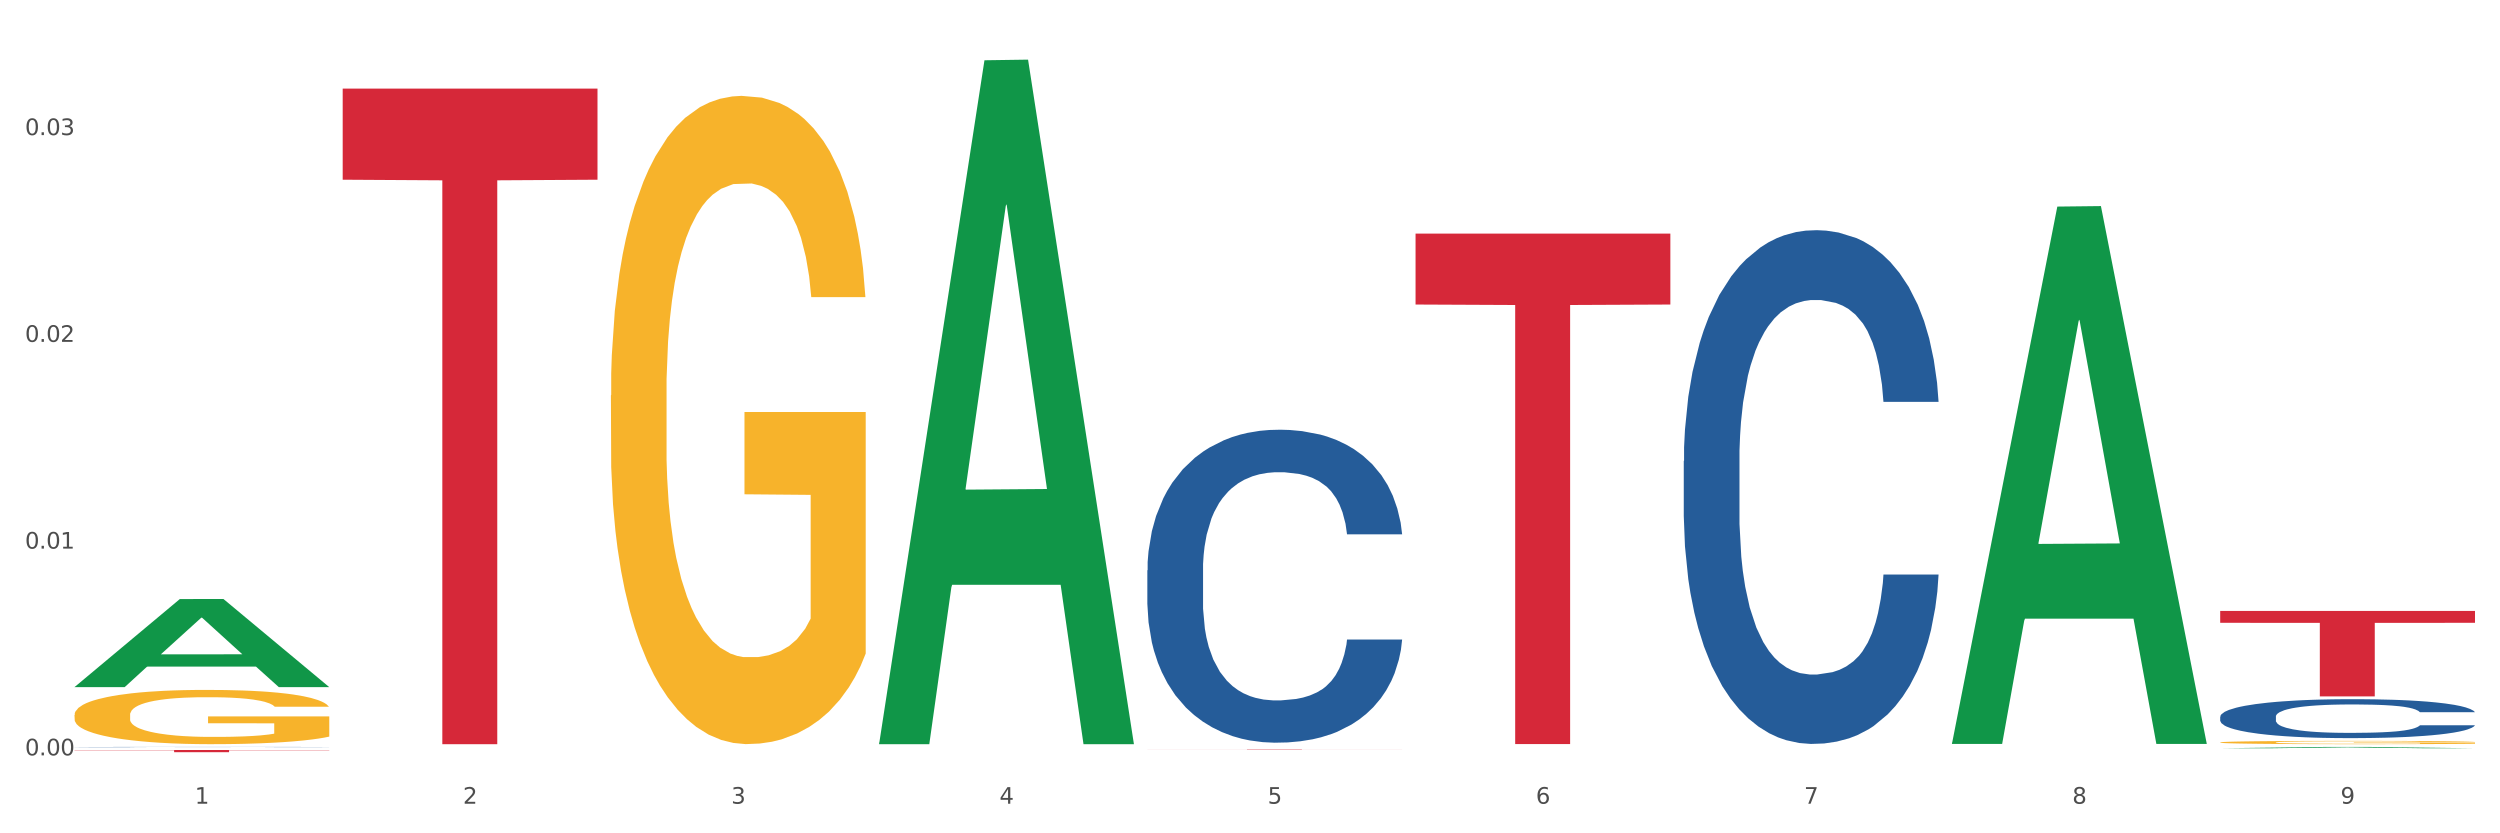
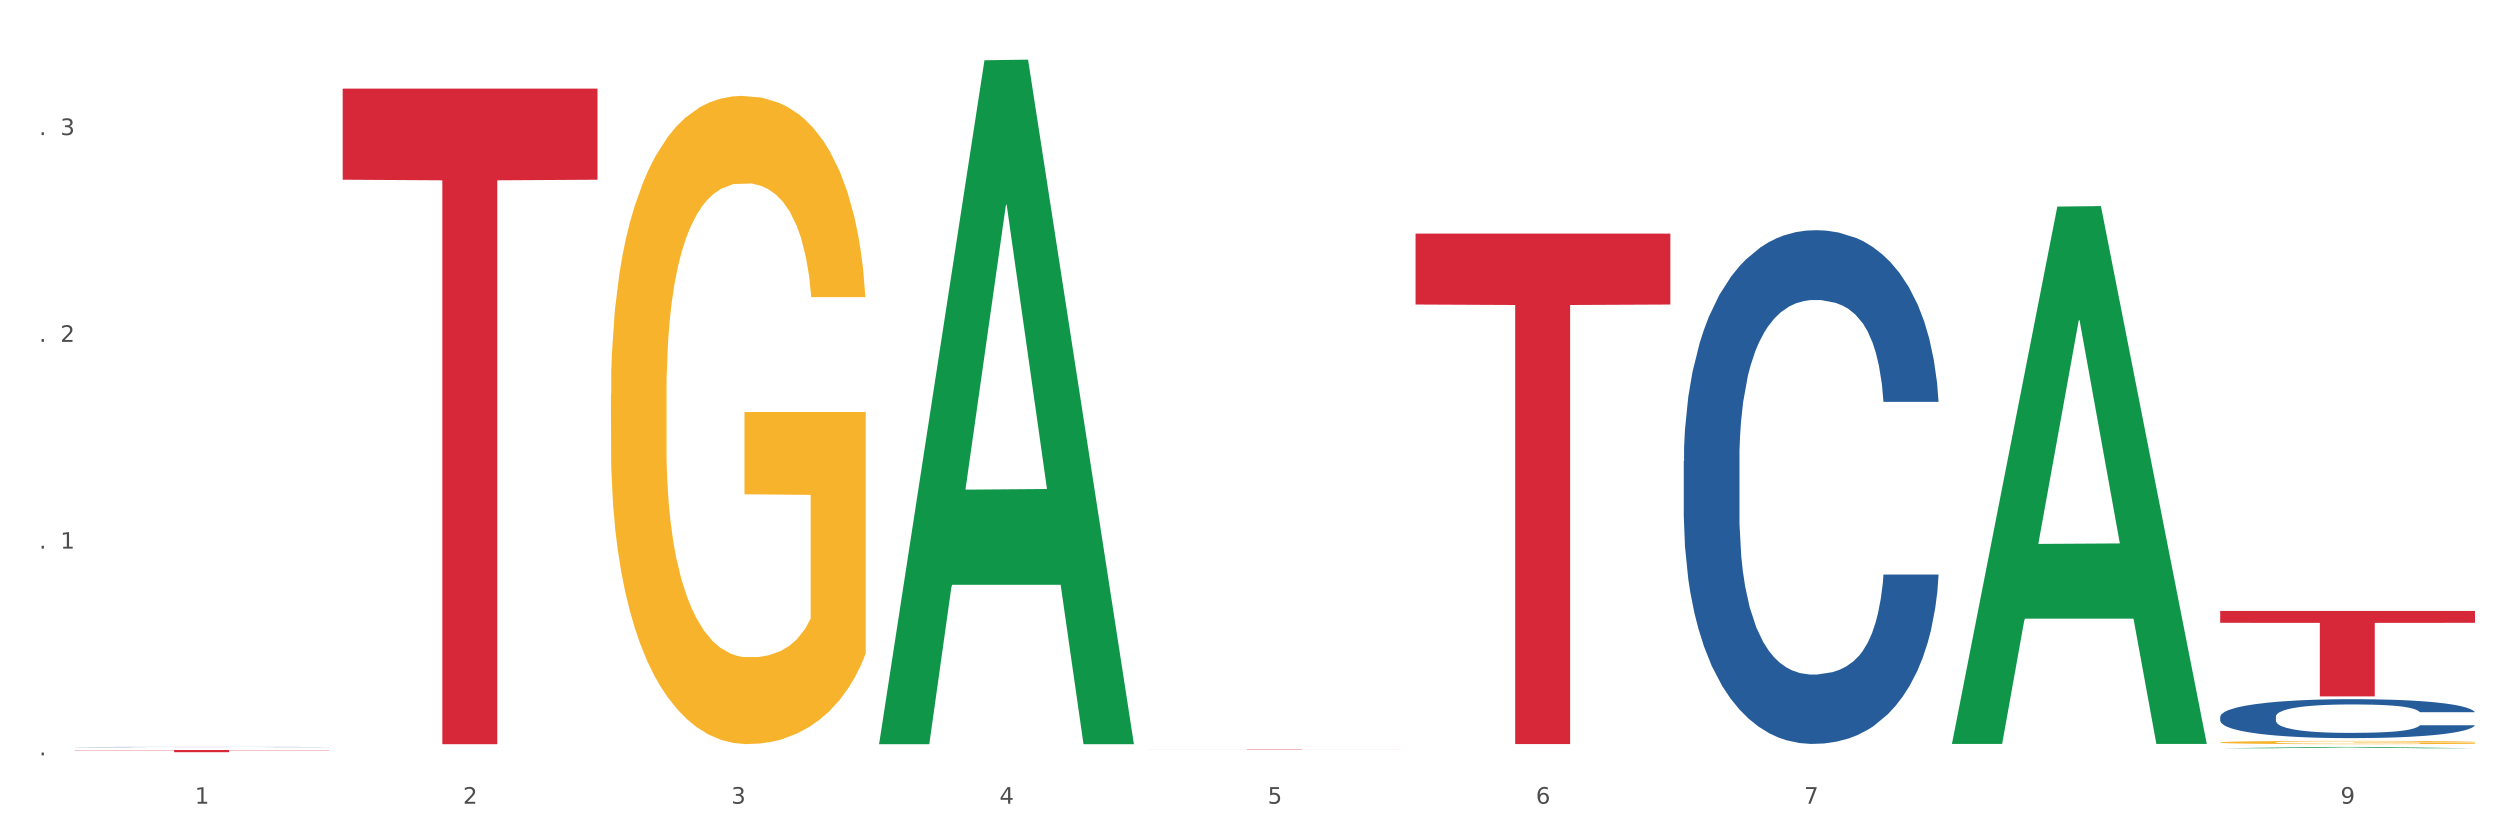
<svg xmlns="http://www.w3.org/2000/svg" xmlns:xlink="http://www.w3.org/1999/xlink" width="1080pt" height="360pt" viewBox="0 0 1080 360" version="1.1">
  <rect x="0" y="0" width="1080" height="360" fill="#333333" stroke="none" />
  <defs>
    <style type="text/css">*{stroke-linejoin: round; stroke-linecap: butt}</style>
  </defs>
  <g id="figure_1">
    <g id="patch_1">
      <path d="M 0 360  L 1080 360  L 1080 0  L 0 0  z " style="fill: #ffffff; stroke: #ffffff; stroke-linejoin: miter" />
    </g>
    <g id="axes_1">
      <g id="matplotlib.axis_1">
        <g id="xtick_1">
          <g id="text_1">
            <g style="fill: #4d4d4d" transform="translate(84.159 347.204) scale(0.096 -0.096)">
              <defs>
-                 <path id="DejaVuSans-31" d="M 794 531  L 1825 531  L 1825 4091  L 703 3866  L 703 4441  L 1819 4666  L 2450 4666  L 2450 531  L 3481 531  L 3481 0  L 794 0  L 794 531  z " transform="scale(0.016)" />
+                 <path id="DejaVuSans-31" d="M 794 531  L 1825 531  L 1825 4091  L 703 3866  L 703 4441  L 2450 4666  L 2450 531  L 3481 531  L 3481 0  L 794 0  L 794 531  z " transform="scale(0.016)" />
              </defs>
              <use xlink:href="#DejaVuSans-31" />
            </g>
          </g>
        </g>
        <g id="xtick_2">
          <g id="text_2">
            <g style="fill: #4d4d4d" transform="translate(200.027 347.204) scale(0.096 -0.096)">
              <defs>
                <path id="DejaVuSans-32" d="M 1228 531  L 3431 531  L 3431 0  L 469 0  L 469 531  Q 828 903 1448 1529  Q 2069 2156 2228 2338  Q 2531 2678 2651 2914  Q 2772 3150 2772 3378  Q 2772 3750 2511 3984  Q 2250 4219 1831 4219  Q 1534 4219 1204 4116  Q 875 4013 500 3803  L 500 4441  Q 881 4594 1212 4672  Q 1544 4750 1819 4750  Q 2544 4750 2975 4387  Q 3406 4025 3406 3419  Q 3406 3131 3298 2873  Q 3191 2616 2906 2266  Q 2828 2175 2409 1742  Q 1991 1309 1228 531  z " transform="scale(0.016)" />
              </defs>
              <use xlink:href="#DejaVuSans-32" />
            </g>
          </g>
        </g>
        <g id="xtick_3">
          <g id="text_3">
            <g style="fill: #4d4d4d" transform="translate(315.896 347.204) scale(0.096 -0.096)">
              <defs>
                <path id="DejaVuSans-33" d="M 2597 2516  Q 3050 2419 3304 2112  Q 3559 1806 3559 1356  Q 3559 666 3084 287  Q 2609 -91 1734 -91  Q 1441 -91 1130 -33  Q 819 25 488 141  L 488 750  Q 750 597 1062 519  Q 1375 441 1716 441  Q 2309 441 2620 675  Q 2931 909 2931 1356  Q 2931 1769 2642 2001  Q 2353 2234 1838 2234  L 1294 2234  L 1294 2753  L 1863 2753  Q 2328 2753 2575 2939  Q 2822 3125 2822 3475  Q 2822 3834 2567 4026  Q 2313 4219 1838 4219  Q 1578 4219 1281 4162  Q 984 4106 628 3988  L 628 4550  Q 988 4650 1302 4700  Q 1616 4750 1894 4750  Q 2613 4750 3031 4423  Q 3450 4097 3450 3541  Q 3450 3153 3228 2886  Q 3006 2619 2597 2516  z " transform="scale(0.016)" />
              </defs>
              <use xlink:href="#DejaVuSans-33" />
            </g>
          </g>
        </g>
        <g id="xtick_4">
          <g id="text_4">
            <g style="fill: #4d4d4d" transform="translate(431.765 347.204) scale(0.096 -0.096)">
              <defs>
                <path id="DejaVuSans-34" d="M 2419 4116  L 825 1625  L 2419 1625  L 2419 4116  z M 2253 4666  L 3047 4666  L 3047 1625  L 3713 1625  L 3713 1100  L 3047 1100  L 3047 0  L 2419 0  L 2419 1100  L 313 1100  L 313 1709  L 2253 4666  z " transform="scale(0.016)" />
              </defs>
              <use xlink:href="#DejaVuSans-34" />
            </g>
          </g>
        </g>
        <g id="xtick_5">
          <g id="text_5">
            <g style="fill: #4d4d4d" transform="translate(547.634 347.204) scale(0.096 -0.096)">
              <defs>
                <path id="DejaVuSans-35" d="M 691 4666  L 3169 4666  L 3169 4134  L 1269 4134  L 1269 2991  Q 1406 3038 1543 3061  Q 1681 3084 1819 3084  Q 2600 3084 3056 2656  Q 3513 2228 3513 1497  Q 3513 744 3044 326  Q 2575 -91 1722 -91  Q 1428 -91 1123 -41  Q 819 9 494 109  L 494 744  Q 775 591 1075 516  Q 1375 441 1709 441  Q 2250 441 2565 725  Q 2881 1009 2881 1497  Q 2881 1984 2565 2268  Q 2250 2553 1709 2553  Q 1456 2553 1204 2497  Q 953 2441 691 2322  L 691 4666  z " transform="scale(0.016)" />
              </defs>
              <use xlink:href="#DejaVuSans-35" />
            </g>
          </g>
        </g>
        <g id="xtick_6">
          <g id="text_6">
            <g style="fill: #4d4d4d" transform="translate(663.502 347.204) scale(0.096 -0.096)">
              <defs>
                <path id="DejaVuSans-36" d="M 2113 2584  Q 1688 2584 1439 2293  Q 1191 2003 1191 1497  Q 1191 994 1439 701  Q 1688 409 2113 409  Q 2538 409 2786 701  Q 3034 994 3034 1497  Q 3034 2003 2786 2293  Q 2538 2584 2113 2584  z M 3366 4563  L 3366 3988  Q 3128 4100 2886 4159  Q 2644 4219 2406 4219  Q 1781 4219 1451 3797  Q 1122 3375 1075 2522  Q 1259 2794 1537 2939  Q 1816 3084 2150 3084  Q 2853 3084 3261 2657  Q 3669 2231 3669 1497  Q 3669 778 3244 343  Q 2819 -91 2113 -91  Q 1303 -91 875 529  Q 447 1150 447 2328  Q 447 3434 972 4092  Q 1497 4750 2381 4750  Q 2619 4750 2861 4703  Q 3103 4656 3366 4563  z " transform="scale(0.016)" />
              </defs>
              <use xlink:href="#DejaVuSans-36" />
            </g>
          </g>
        </g>
        <g id="xtick_7">
          <g id="text_7">
            <g style="fill: #4d4d4d" transform="translate(779.371 347.204) scale(0.096 -0.096)">
              <defs>
                <path id="DejaVuSans-37" d="M 525 4666  L 3525 4666  L 3525 4397  L 1831 0  L 1172 0  L 2766 4134  L 525 4134  L 525 4666  z " transform="scale(0.016)" />
              </defs>
              <use xlink:href="#DejaVuSans-37" />
            </g>
          </g>
        </g>
        <g id="xtick_8">
          <g id="text_8">
            <g style="fill: #4d4d4d" transform="translate(895.24 347.204) scale(0.096 -0.096)">
              <defs>
-                 <path id="DejaVuSans-38" d="M 2034 2216  Q 1584 2216 1326 1975  Q 1069 1734 1069 1313  Q 1069 891 1326 650  Q 1584 409 2034 409  Q 2484 409 2743 651  Q 3003 894 3003 1313  Q 3003 1734 2745 1975  Q 2488 2216 2034 2216  z M 1403 2484  Q 997 2584 770 2862  Q 544 3141 544 3541  Q 544 4100 942 4425  Q 1341 4750 2034 4750  Q 2731 4750 3128 4425  Q 3525 4100 3525 3541  Q 3525 3141 3298 2862  Q 3072 2584 2669 2484  Q 3125 2378 3379 2068  Q 3634 1759 3634 1313  Q 3634 634 3220 271  Q 2806 -91 2034 -91  Q 1263 -91 848 271  Q 434 634 434 1313  Q 434 1759 690 2068  Q 947 2378 1403 2484  z M 1172 3481  Q 1172 3119 1398 2916  Q 1625 2713 2034 2713  Q 2441 2713 2670 2916  Q 2900 3119 2900 3481  Q 2900 3844 2670 4047  Q 2441 4250 2034 4250  Q 1625 4250 1398 4047  Q 1172 3844 1172 3481  z " transform="scale(0.016)" />
-               </defs>
+                 </defs>
              <use xlink:href="#DejaVuSans-38" />
            </g>
          </g>
        </g>
        <g id="xtick_9">
          <g id="text_9">
            <g style="fill: #4d4d4d" transform="translate(1011.108 347.204) scale(0.096 -0.096)">
              <defs>
                <path id="DejaVuSans-39" d="M 703 97  L 703 672  Q 941 559 1184 500  Q 1428 441 1663 441  Q 2288 441 2617 861  Q 2947 1281 2994 2138  Q 2813 1869 2534 1725  Q 2256 1581 1919 1581  Q 1219 1581 811 2004  Q 403 2428 403 3163  Q 403 3881 828 4315  Q 1253 4750 1959 4750  Q 2769 4750 3195 4129  Q 3622 3509 3622 2328  Q 3622 1225 3098 567  Q 2575 -91 1691 -91  Q 1453 -91 1209 -44  Q 966 3 703 97  z M 1959 2075  Q 2384 2075 2632 2365  Q 2881 2656 2881 3163  Q 2881 3666 2632 3958  Q 2384 4250 1959 4250  Q 1534 4250 1286 3958  Q 1038 3666 1038 3163  Q 1038 2656 1286 2365  Q 1534 2075 1959 2075  z " transform="scale(0.016)" />
              </defs>
              <use xlink:href="#DejaVuSans-39" />
            </g>
          </g>
        </g>
        <g id="xtick_10" />
        <g id="xtick_11" />
        <g id="xtick_12" />
        <g id="xtick_13" />
        <g id="xtick_14" />
        <g id="xtick_15" />
        <g id="xtick_16" />
        <g id="xtick_17" />
      </g>
      <g id="matplotlib.axis_2">
        <g id="ytick_1">
          <g id="text_10">
            <g style="fill: #4d4d4d" transform="translate(10.8 326.322) scale(0.096 -0.096)">
              <defs>
-                 <path id="DejaVuSans-30" d="M 2034 4250  Q 1547 4250 1301 3770  Q 1056 3291 1056 2328  Q 1056 1369 1301 889  Q 1547 409 2034 409  Q 2525 409 2770 889  Q 3016 1369 3016 2328  Q 3016 3291 2770 3770  Q 2525 4250 2034 4250  z M 2034 4750  Q 2819 4750 3233 4129  Q 3647 3509 3647 2328  Q 3647 1150 3233 529  Q 2819 -91 2034 -91  Q 1250 -91 836 529  Q 422 1150 422 2328  Q 422 3509 836 4129  Q 1250 4750 2034 4750  z " transform="scale(0.016)" />
                <path id="DejaVuSans-2e" d="M 684 794  L 1344 794  L 1344 0  L 684 0  L 684 794  z " transform="scale(0.016)" />
              </defs>
              <use xlink:href="#DejaVuSans-30" />
              <use xlink:href="#DejaVuSans-2e" transform="translate(63.623 0)" />
              <use xlink:href="#DejaVuSans-30" transform="translate(95.41 0)" />
              <use xlink:href="#DejaVuSans-30" transform="translate(159.033 0)" />
            </g>
          </g>
        </g>
        <g id="ytick_2">
          <g id="text_11">
            <g style="fill: #4d4d4d" transform="translate(10.8 237.003) scale(0.096 -0.096)">
              <use xlink:href="#DejaVuSans-30" />
              <use xlink:href="#DejaVuSans-2e" transform="translate(63.623 0)" />
              <use xlink:href="#DejaVuSans-30" transform="translate(95.41 0)" />
              <use xlink:href="#DejaVuSans-31" transform="translate(159.033 0)" />
            </g>
          </g>
        </g>
        <g id="ytick_3">
          <g id="text_12">
            <g style="fill: #4d4d4d" transform="translate(10.8 147.683) scale(0.096 -0.096)">
              <use xlink:href="#DejaVuSans-30" />
              <use xlink:href="#DejaVuSans-2e" transform="translate(63.623 0)" />
              <use xlink:href="#DejaVuSans-30" transform="translate(95.41 0)" />
              <use xlink:href="#DejaVuSans-32" transform="translate(159.033 0)" />
            </g>
          </g>
        </g>
        <g id="ytick_4">
          <g id="text_13">
            <g style="fill: #4d4d4d" transform="translate(10.8 58.364) scale(0.096 -0.096)">
              <use xlink:href="#DejaVuSans-30" />
              <use xlink:href="#DejaVuSans-2e" transform="translate(63.623 0)" />
              <use xlink:href="#DejaVuSans-30" transform="translate(95.41 0)" />
              <use xlink:href="#DejaVuSans-33" transform="translate(159.033 0)" />
            </g>
          </g>
        </g>
        <g id="ytick_5" />
        <g id="ytick_6" />
        <g id="ytick_7" />
      </g>
      <g id="PolyCollection_1">
-         <path d="M 32.175 296.777  L 32.288 296.742  L 77.68 258.793  L 96.518 258.758  L 142.25 296.849  L 120.462 296.849  L 110.589 287.979  L 63.722 287.979  L 63.382 288.122  L 53.85 296.849  L 32.175 296.849  L 32.175 296.777  L 69.623 282.685  L 104.689 282.65  L 87.326 266.877  L 87.099 266.805  L 86.872 266.912  L 69.51 282.65  L 69.623 282.685  L 32.175 296.777  z " clip-path="url(#p0e1a9e1b82)" style="fill: #109648" />
-         <path d="M 495.65 246.387  L 495.78 246.264  L 495.78 242.806  L 496.17 238.113  L 497.602 229.469  L 499.423 222.924  L 502.546 215.268  L 504.237 212.058  L 506.449 208.476  L 511.003 202.672  L 516.208 197.733  L 519.851 195.016  L 522.583 193.287  L 528.698 190.2  L 532.212 188.842  L 535.855 187.73  L 538.977 186.99  L 544.182 186.125  L 548.345 185.755  L 553.16 185.631  L 557.193 185.755  L 562.528 186.249  L 570.335 187.73  L 573.327 188.595  L 577.361 190.077  L 581.524 192.053  L 584.907 194.028  L 588.81 196.869  L 592.844 200.573  L 596.747 205.266  L 599.48 209.588  L 601.692 214.157  L 603.643 219.714  L 605.075 225.765  L 605.725 230.828  L 581.915 230.828  L 581.264 226.259  L 579.963 221.319  L 578.662 217.985  L 577.23 215.268  L 575.019 212.181  L 573.067 210.205  L 569.814 207.859  L 566.821 206.377  L 564.349 205.513  L 561.357 204.772  L 554.981 204.031  L 550.427 204.031  L 547.565 204.278  L 544.052 204.895  L 541.059 205.76  L 537.546 207.242  L 534.814 208.847  L 532.081 210.946  L 530.52 212.428  L 528.178 215.145  L 526.617 217.367  L 524.535 221.196  L 523.364 223.912  L 521.282 230.951  L 520.371 236.138  L 519.981 239.719  L 519.721 243.67  L 519.721 262.934  L 520.501 271.579  L 521.152 275.283  L 522.193 279.482  L 524.145 284.915  L 527.007 290.225  L 530 294.053  L 532.472 296.4  L 534.814 298.128  L 537.156 299.487  L 540.018 300.722  L 542.36 301.463  L 545.873 302.204  L 550.037 302.574  L 553.29 302.574  L 559.925 301.957  L 562.918 301.339  L 565.781 300.475  L 568.903 299.116  L 571.375 297.634  L 572.807 296.523  L 575.149 294.177  L 576.97 291.707  L 578.532 288.867  L 579.573 286.397  L 580.744 282.692  L 581.654 278.494  L 581.915 276.271  L 605.725 276.271  L 605.205 280.717  L 604.294 285.039  L 602.472 290.843  L 601.041 294.177  L 598.829 298.252  L 596.487 301.71  L 593.234 305.538  L 590.242 308.378  L 587.119 310.848  L 583.736 313.07  L 577.621 316.158  L 575.409 317.022  L 570.725 318.504  L 567.082 319.368  L 561.747 320.233  L 556.282 320.727  L 550.557 320.85  L 545.483 320.603  L 539.888 319.862  L 536.375 319.121  L 532.472 318.01  L 527.918 316.281  L 523.624 314.182  L 519.591 311.712  L 515.817 308.872  L 512.304 305.661  L 507.75 300.351  L 504.367 295.165  L 501.895 290.349  L 500.204 286.274  L 498.512 281.087  L 497.602 277.506  L 496.17 268.862  L 495.65 260.835  L 495.65 246.387  z " clip-path="url(#p0e1a9e1b82)" style="fill: #255c99" />
        <path d="M 32.175 322.734  L 32.305 322.734  L 32.305 322.73  L 32.695 322.726  L 34.127 322.717  L 35.948 322.711  L 39.071 322.704  L 40.762 322.7  L 42.974 322.697  L 47.528 322.691  L 52.733 322.687  L 56.376 322.684  L 59.108 322.682  L 65.224 322.679  L 68.737 322.678  L 72.38 322.677  L 75.503 322.676  L 80.707 322.675  L 84.871 322.675  L 89.685 322.675  L 93.718 322.675  L 99.053 322.676  L 106.86 322.677  L 109.852 322.678  L 113.886 322.679  L 118.049 322.681  L 121.432 322.683  L 125.336 322.686  L 129.369 322.689  L 133.273 322.694  L 136.005 322.698  L 138.217 322.703  L 140.168 322.708  L 141.6 322.714  L 142.25 322.719  L 118.44 322.719  L 117.789 322.714  L 116.488 322.709  L 115.187 322.706  L 113.756 322.704  L 111.544 322.701  L 109.592 322.699  L 106.339 322.696  L 103.347 322.695  L 100.874 322.694  L 97.882 322.693  L 91.506 322.693  L 86.952 322.693  L 84.09 322.693  L 80.577 322.694  L 77.584 322.694  L 74.071 322.696  L 71.339 322.697  L 68.607 322.699  L 67.045 322.701  L 64.703 322.703  L 63.142 322.706  L 61.06 322.709  L 59.889 322.712  L 57.807 322.719  L 56.896 322.724  L 56.506 322.727  L 56.246 322.731  L 56.246 322.75  L 57.027 322.758  L 57.677 322.762  L 58.718 322.766  L 60.67 322.771  L 63.532 322.776  L 66.525 322.78  L 68.997 322.782  L 71.339 322.784  L 73.681 322.785  L 76.543 322.786  L 78.885 322.787  L 82.398 322.788  L 86.562 322.788  L 89.815 322.788  L 96.451 322.787  L 99.443 322.787  L 102.306 322.786  L 105.428 322.785  L 107.901 322.783  L 109.332 322.782  L 111.674 322.78  L 113.495 322.778  L 115.057 322.775  L 116.098 322.772  L 117.269 322.769  L 118.179 322.765  L 118.44 322.763  L 142.25 322.763  L 141.73 322.767  L 140.819 322.771  L 138.997 322.777  L 137.566 322.78  L 135.354 322.784  L 133.012 322.787  L 129.759 322.791  L 126.767 322.794  L 123.644 322.796  L 120.261 322.798  L 114.146 322.801  L 111.934 322.802  L 107.25 322.803  L 103.607 322.804  L 98.272 322.805  L 92.807 322.806  L 87.083 322.806  L 82.008 322.805  L 76.413 322.805  L 72.9 322.804  L 68.997 322.803  L 64.443 322.801  L 60.149 322.799  L 56.116 322.797  L 52.342 322.794  L 48.829 322.791  L 44.275 322.786  L 40.893 322.781  L 38.42 322.776  L 36.729 322.772  L 35.037 322.767  L 34.127 322.764  L 32.695 322.755  L 32.175 322.748  L 32.175 322.734  z " clip-path="url(#p0e1a9e1b82)" style="fill: #255c99" />
        <path d="M 959.125 263.921  L 1069.2 263.921  L 1069.2 269.054  L 1025.9 269.088  L 1025.9 300.857  L 1002.164 300.857  L 1002.164 269.088  L 959.125 269.054  L 959.125 263.956  L 959.125 263.921  z " clip-path="url(#p0e1a9e1b82)" style="fill: #d62839" />
-         <path d="M 32.175 308.873  L 32.305 308.852  L 32.305 308.081  L 32.565 307.417  L 33.864 305.811  L 35.814 304.483  L 37.243 303.776  L 38.673 303.198  L 40.362 302.62  L 42.442 302.02  L 46.211 301.142  L 48.55 300.692  L 51.409 300.221  L 56.607 299.536  L 60.376 299.15  L 64.275 298.829  L 70.643 298.443  L 74.802 298.272  L 79.22 298.144  L 84.548 298.058  L 88.577 298.037  L 97.414 298.101  L 104.952 298.294  L 108.591 298.443  L 113.269 298.7  L 115.739 298.872  L 119.767 299.214  L 123.926 299.664  L 126.785 300.05  L 131.074 300.778  L 134.323 301.506  L 137.312 302.405  L 138.871 303.027  L 140.041 303.605  L 141.081 304.269  L 142.12 305.318  L 118.728 305.318  L 117.818 304.568  L 116.388 303.862  L 114.309 303.176  L 112.49 302.748  L 109.371 302.213  L 106.512 301.87  L 103.522 301.613  L 99.884 301.399  L 97.025 301.292  L 92.996 301.206  L 85.068 301.228  L 79.74 301.399  L 76.101 301.613  L 73.762 301.806  L 71.683 302.02  L 69.343 302.32  L 66.614 302.77  L 64.665 303.176  L 62.715 303.69  L 61.156 304.204  L 59.726 304.804  L 58.557 305.447  L 57.647 306.11  L 56.867 306.924  L 56.217 308.273  L 56.217 311.207  L 56.477 311.871  L 57.127 312.749  L 57.907 313.413  L 59.206 314.206  L 60.376 314.741  L 62.585 315.512  L 65.055 316.155  L 67.004 316.562  L 68.953 316.904  L 72.332 317.375  L 76.101 317.761  L 79.35 317.996  L 83.769 318.211  L 86.758 318.296  L 89.357 318.339  L 95.725 318.339  L 100.274 318.275  L 105.342 318.125  L 109.241 317.932  L 112.49 317.697  L 116.129 317.311  L 118.468 316.947  L 118.468 312.471  L 89.877 312.45  L 89.877 309.473  L 142.25 309.473  L 142.25 318.211  L 140.041 318.66  L 137.572 319.067  L 134.973 319.431  L 131.074 319.881  L 126.395 320.309  L 122.237 320.609  L 117.818 320.866  L 112.62 321.102  L 105.862 321.316  L 101.703 321.402  L 96.505 321.466  L 90.397 321.487  L 85.068 321.444  L 79.87 321.337  L 74.412 321.145  L 69.083 320.866  L 65.055 320.588  L 61.026 320.245  L 56.737 319.795  L 53.358 319.367  L 50.759 318.982  L 47.9 318.489  L 44.781 317.847  L 42.442 317.268  L 40.362 316.669  L 38.153 315.898  L 36.594 315.234  L 35.034 314.399  L 34.124 313.777  L 33.085 312.814  L 32.305 311.464  L 32.175 308.873  z " clip-path="url(#p0e1a9e1b82)" style="fill: #f7b32b" />
        <path d="M 611.519 100.907  L 721.594 100.907  L 721.594 131.555  L 678.294 131.762  L 678.294 321.446  L 654.557 321.446  L 654.557 131.762  L 611.519 131.555  L 611.519 101.114  L 611.519 100.907  z " clip-path="url(#p0e1a9e1b82)" style="fill: #d62839" />
        <path d="M 495.65 323.626  L 605.725 323.626  L 605.725 323.646  L 562.425 323.646  L 562.425 323.769  L 538.689 323.769  L 538.689 323.646  L 495.65 323.646  L 495.65 323.626  L 495.65 323.626  z " clip-path="url(#p0e1a9e1b82)" style="fill: #d62839" />
        <path d="M 148.044 38.276  L 258.119 38.276  L 258.119 77.633  L 214.819 77.899  L 214.819 321.487  L 191.083 321.487  L 191.083 77.899  L 148.044 77.633  L 148.044 38.542  L 148.044 38.276  z " clip-path="url(#p0e1a9e1b82)" style="fill: #d62839" />
        <path d="M 959.125 309.605  L 959.255 309.589  L 959.255 309.159  L 959.645 308.575  L 961.076 307.499  L 962.898 306.685  L 966.021 305.732  L 967.712 305.333  L 969.924 304.887  L 974.478 304.165  L 979.683 303.55  L 983.326 303.212  L 986.058 302.997  L 992.173 302.613  L 995.686 302.444  L 999.33 302.305  L 1002.452 302.213  L 1007.657 302.106  L 1011.82 302.06  L 1016.635 302.044  L 1020.668 302.06  L 1026.003 302.121  L 1033.809 302.305  L 1036.802 302.413  L 1040.835 302.597  L 1044.999 302.843  L 1048.382 303.089  L 1052.285 303.443  L 1056.319 303.904  L 1060.222 304.488  L 1062.955 305.025  L 1065.167 305.594  L 1067.118 306.285  L 1068.549 307.038  L 1069.2 307.668  L 1045.389 307.668  L 1044.739 307.1  L 1043.438 306.485  L 1042.137 306.07  L 1040.705 305.732  L 1038.493 305.348  L 1036.542 305.102  L 1033.289 304.81  L 1030.296 304.626  L 1027.824 304.518  L 1024.832 304.426  L 1018.456 304.334  L 1013.902 304.334  L 1011.04 304.365  L 1007.527 304.441  L 1004.534 304.549  L 1001.021 304.733  L 998.289 304.933  L 995.556 305.194  L 993.995 305.379  L 991.653 305.717  L 990.092 305.993  L 988.01 306.47  L 986.839 306.808  L 984.757 307.684  L 983.846 308.329  L 983.456 308.775  L 983.196 309.267  L 983.196 311.664  L 983.976 312.74  L 984.627 313.201  L 985.668 313.723  L 987.619 314.399  L 990.482 315.06  L 993.474 315.536  L 995.947 315.828  L 998.289 316.043  L 1000.631 316.212  L 1003.493 316.366  L 1005.835 316.458  L 1009.348 316.55  L 1013.512 316.597  L 1016.765 316.597  L 1023.4 316.52  L 1026.393 316.443  L 1029.255 316.335  L 1032.378 316.166  L 1034.85 315.982  L 1036.282 315.844  L 1038.624 315.552  L 1040.445 315.244  L 1042.006 314.891  L 1043.047 314.584  L 1044.218 314.123  L 1045.129 313.6  L 1045.389 313.323  L 1069.2 313.323  L 1068.68 313.877  L 1067.769 314.415  L 1065.947 315.137  L 1064.516 315.552  L 1062.304 316.059  L 1059.962 316.489  L 1056.709 316.965  L 1053.717 317.319  L 1050.594 317.626  L 1047.211 317.903  L 1041.096 318.287  L 1038.884 318.395  L 1034.2 318.579  L 1030.557 318.686  L 1025.222 318.794  L 1019.757 318.856  L 1014.032 318.871  L 1008.958 318.84  L 1003.363 318.748  L 999.85 318.656  L 995.947 318.517  L 991.393 318.302  L 987.099 318.041  L 983.065 317.734  L 979.292 317.38  L 975.779 316.981  L 971.225 316.32  L 967.842 315.675  L 965.37 315.075  L 963.679 314.568  L 961.987 313.923  L 961.076 313.477  L 959.645 312.401  L 959.125 311.403  L 959.125 309.605  z " clip-path="url(#p0e1a9e1b82)" style="fill: #255c99" />
        <path d="M 32.175 323.993  L 142.25 323.993  L 142.25 324.126  L 98.951 324.127  L 98.951 324.95  L 75.214 324.95  L 75.214 324.127  L 32.175 324.126  L 32.175 323.994  L 32.175 323.993  z " clip-path="url(#p0e1a9e1b82)" style="fill: #d62839" />
        <path d="M 959.125 320.719  L 959.255 320.717  L 959.255 320.67  L 959.515 320.63  L 960.814 320.532  L 962.764 320.451  L 964.193 320.408  L 965.623 320.373  L 967.312 320.338  L 969.391 320.301  L 973.16 320.248  L 975.5 320.22  L 978.359 320.192  L 983.557 320.15  L 987.326 320.126  L 991.225 320.107  L 997.593 320.083  L 1001.751 320.073  L 1006.17 320.065  L 1011.498 320.06  L 1015.527 320.059  L 1024.364 320.062  L 1031.902 320.074  L 1035.541 320.083  L 1040.219 320.099  L 1042.688 320.109  L 1046.717 320.13  L 1050.876 320.158  L 1053.735 320.181  L 1058.024 320.226  L 1061.273 320.27  L 1064.262 320.325  L 1065.821 320.363  L 1066.991 320.398  L 1068.03 320.438  L 1069.07 320.502  L 1045.677 320.502  L 1044.768 320.456  L 1043.338 320.413  L 1041.259 320.372  L 1039.439 320.346  L 1036.32 320.313  L 1033.461 320.292  L 1030.472 320.276  L 1026.833 320.263  L 1023.974 320.257  L 1019.946 320.252  L 1012.018 320.253  L 1006.69 320.263  L 1003.051 320.276  L 1000.712 320.288  L 998.632 320.301  L 996.293 320.32  L 993.564 320.347  L 991.614 320.372  L 989.665 320.403  L 988.106 320.434  L 986.676 320.471  L 985.506 320.51  L 984.597 320.55  L 983.817 320.6  L 983.167 320.682  L 983.167 320.861  L 983.427 320.901  L 984.077 320.955  L 984.857 320.995  L 986.156 321.044  L 987.326 321.076  L 989.535 321.123  L 992.004 321.162  L 993.954 321.187  L 995.903 321.208  L 999.282 321.237  L 1003.051 321.26  L 1006.3 321.275  L 1010.718 321.288  L 1013.708 321.293  L 1016.307 321.295  L 1022.675 321.295  L 1027.223 321.292  L 1032.292 321.282  L 1036.19 321.271  L 1039.439 321.256  L 1043.078 321.233  L 1045.418 321.211  L 1045.418 320.938  L 1016.827 320.937  L 1016.827 320.755  L 1069.2 320.755  L 1069.2 321.288  L 1066.991 321.315  L 1064.521 321.34  L 1061.922 321.362  L 1058.024 321.389  L 1053.345 321.415  L 1049.186 321.434  L 1044.768 321.449  L 1039.569 321.464  L 1032.811 321.477  L 1028.653 321.482  L 1023.454 321.486  L 1017.346 321.487  L 1012.018 321.485  L 1006.82 321.478  L 1001.361 321.466  L 996.033 321.449  L 992.004 321.432  L 987.976 321.412  L 983.687 321.384  L 980.308 321.358  L 977.709 321.335  L 974.85 321.305  L 971.731 321.265  L 969.391 321.23  L 967.312 321.194  L 965.103 321.147  L 963.543 321.106  L 961.984 321.055  L 961.074 321.018  L 960.034 320.959  L 959.255 320.877  L 959.125 320.719  z " clip-path="url(#p0e1a9e1b82)" style="fill: #f7b32b" />
        <path d="M 263.912 170.821  L 264.042 170.566  L 264.042 161.359  L 264.302 153.43  L 265.602 134.249  L 267.551 118.392  L 268.981 109.952  L 270.41 103.047  L 272.1 96.142  L 274.179 88.981  L 277.948 78.495  L 280.287 73.124  L 283.146 67.497  L 288.345 59.313  L 292.114 54.71  L 296.012 50.873  L 302.38 46.27  L 306.539 44.224  L 310.958 42.689  L 316.286 41.666  L 320.315 41.411  L 329.152 42.178  L 336.689 44.48  L 340.328 46.27  L 345.007 49.339  L 347.476 51.385  L 351.505 55.477  L 355.663 60.848  L 358.523 65.451  L 362.811 74.147  L 366.06 82.842  L 369.049 93.584  L 370.609 101.001  L 371.778 107.906  L 372.818 115.835  L 373.858 128.366  L 350.465 128.366  L 349.555 119.415  L 348.126 110.975  L 346.047 102.791  L 344.227 97.676  L 341.108 91.282  L 338.249 87.19  L 335.26 84.121  L 331.621 81.564  L 328.762 80.285  L 324.733 79.262  L 316.806 79.518  L 311.477 81.564  L 307.839 84.121  L 305.499 86.423  L 303.42 88.981  L 301.081 92.561  L 298.352 97.932  L 296.402 102.791  L 294.453 108.929  L 292.893 115.067  L 291.464 122.228  L 290.294 129.901  L 289.384 137.829  L 288.605 147.548  L 287.955 163.66  L 287.955 198.698  L 288.215 206.627  L 288.865 217.113  L 289.644 225.041  L 290.944 234.504  L 292.114 240.898  L 294.323 250.105  L 296.792 257.777  L 298.741 262.637  L 300.691 266.729  L 304.07 272.355  L 307.839 276.959  L 311.088 279.772  L 315.506 282.329  L 318.495 283.353  L 321.094 283.864  L 327.462 283.864  L 332.011 283.097  L 337.079 281.306  L 340.978 279.005  L 344.227 276.191  L 347.866 271.588  L 350.205 267.24  L 350.205 213.788  L 321.614 213.532  L 321.614 177.982  L 373.988 177.982  L 373.988 282.329  L 371.778 287.7  L 369.309 292.56  L 366.71 296.907  L 362.811 302.278  L 358.133 307.393  L 353.974 310.974  L 349.555 314.043  L 344.357 316.856  L 337.599 319.414  L 333.44 320.437  L 328.242 321.204  L 322.134 321.46  L 316.806 320.948  L 311.607 319.669  L 306.149 317.368  L 300.821 314.043  L 296.792 310.718  L 292.763 306.626  L 288.475 301.255  L 285.096 296.14  L 282.497 291.537  L 279.637 285.654  L 276.518 277.982  L 274.179 271.076  L 272.1 263.915  L 269.891 254.708  L 268.331 246.78  L 266.772 236.806  L 265.862 229.389  L 264.822 217.88  L 264.042 201.767  L 263.912 170.821  z " clip-path="url(#p0e1a9e1b82)" style="fill: #f7b32b" />
        <path d="M 959.125 323.253  L 959.238 323.252  L 1004.63 322.675  L 1023.468 322.675  L 1069.2 323.254  L 1047.412 323.254  L 1037.539 323.119  L 990.672 323.119  L 990.332 323.121  L 980.799 323.254  L 959.125 323.254  L 959.125 323.253  L 996.573 323.039  L 1031.638 323.038  L 1014.276 322.798  L 1014.049 322.797  L 1013.822 322.799  L 996.46 323.038  L 996.573 323.039  L 959.125 323.253  z " clip-path="url(#p0e1a9e1b82)" style="fill: #109648" />
        <path d="M 843.256 320.931  L 843.369 320.712  L 888.761 89.243  L 907.599 89.025  L 953.331 321.367  L 931.543 321.367  L 921.67 267.263  L 874.803 267.263  L 874.463 268.135  L 864.931 321.367  L 843.256 321.367  L 843.256 320.931  L 880.704 234.975  L 915.77 234.757  L 898.407 138.547  L 898.18 138.111  L 897.953 138.765  L 880.591 234.757  L 880.704 234.975  L 843.256 320.931  z " clip-path="url(#p0e1a9e1b82)" style="fill: #109648" />
        <path d="M 379.781 320.932  L 379.895 320.654  L 425.286 26.037  L 444.124 25.759  L 489.856 321.487  L 468.068 321.487  L 458.196 252.623  L 411.328 252.623  L 410.988 253.734  L 401.456 321.487  L 379.781 321.487  L 379.781 320.932  L 417.229 211.527  L 452.295 211.249  L 434.932 88.793  L 434.705 88.237  L 434.478 89.07  L 417.116 211.249  L 417.229 211.527  L 379.781 320.932  z " clip-path="url(#p0e1a9e1b82)" style="fill: #109648" />
        <path d="M 727.387 199.159  L 727.517 198.957  L 727.517 193.281  L 727.908 185.579  L 729.339 171.39  L 731.161 160.648  L 734.283 148.081  L 735.975 142.811  L 738.187 136.933  L 742.741 127.406  L 747.945 119.298  L 751.588 114.839  L 754.321 112.001  L 760.436 106.934  L 763.949 104.704  L 767.592 102.88  L 770.715 101.664  L 775.919 100.245  L 780.083 99.637  L 784.897 99.434  L 788.931 99.637  L 794.265 100.448  L 802.072 102.88  L 805.065 104.299  L 809.098 106.731  L 813.262 109.974  L 816.645 113.217  L 820.548 117.879  L 824.581 123.96  L 828.485 131.662  L 831.217 138.757  L 833.429 146.256  L 835.381 155.378  L 836.812 165.31  L 837.463 173.62  L 813.652 173.62  L 813.001 166.12  L 811.7 158.013  L 810.399 152.54  L 808.968 148.081  L 806.756 143.013  L 804.804 139.77  L 801.551 135.919  L 798.559 133.487  L 796.087 132.068  L 793.094 130.852  L 786.719 129.636  L 782.165 129.636  L 779.302 130.041  L 775.789 131.054  L 772.797 132.473  L 769.284 134.906  L 766.551 137.541  L 763.819 140.986  L 762.257 143.419  L 759.915 147.878  L 758.354 151.526  L 756.272 157.81  L 755.101 162.269  L 753.019 173.823  L 752.109 182.336  L 751.718 188.214  L 751.458 194.7  L 751.458 226.32  L 752.239 240.509  L 752.889 246.59  L 753.93 253.481  L 755.882 262.4  L 758.744 271.115  L 761.737 277.399  L 764.209 281.25  L 766.551 284.088  L 768.893 286.317  L 771.756 288.344  L 774.098 289.561  L 777.611 290.777  L 781.774 291.385  L 785.027 291.385  L 791.663 290.371  L 794.656 289.358  L 797.518 287.939  L 800.641 285.709  L 803.113 283.277  L 804.544 281.453  L 806.886 277.602  L 808.708 273.548  L 810.269 268.886  L 811.31 264.832  L 812.481 258.751  L 813.392 251.86  L 813.652 248.211  L 837.463 248.211  L 836.942 255.508  L 836.031 262.602  L 834.21 272.129  L 832.779 277.602  L 830.567 284.29  L 828.225 289.966  L 824.972 296.249  L 821.979 300.911  L 818.856 304.965  L 815.474 308.614  L 809.358 313.681  L 807.146 315.1  L 802.462 317.532  L 798.819 318.951  L 793.485 320.37  L 788.02 321.181  L 782.295 321.383  L 777.22 320.978  L 771.626 319.762  L 768.113 318.546  L 764.209 316.721  L 759.655 313.884  L 755.362 310.438  L 751.328 306.384  L 747.555 301.722  L 744.042 296.452  L 739.488 287.736  L 736.105 279.223  L 733.633 271.318  L 731.941 264.629  L 730.25 256.116  L 729.339 250.238  L 727.908 236.049  L 727.387 222.874  L 727.387 199.159  z " clip-path="url(#p0e1a9e1b82)" style="fill: #255c99" />
      </g>
    </g>
  </g>
  <defs>
    <clipPath id="p0e1a9e1b82">
      <rect x="32.175" y="10.8" width="1037.025" height="329.109" />
    </clipPath>
  </defs>
</svg>